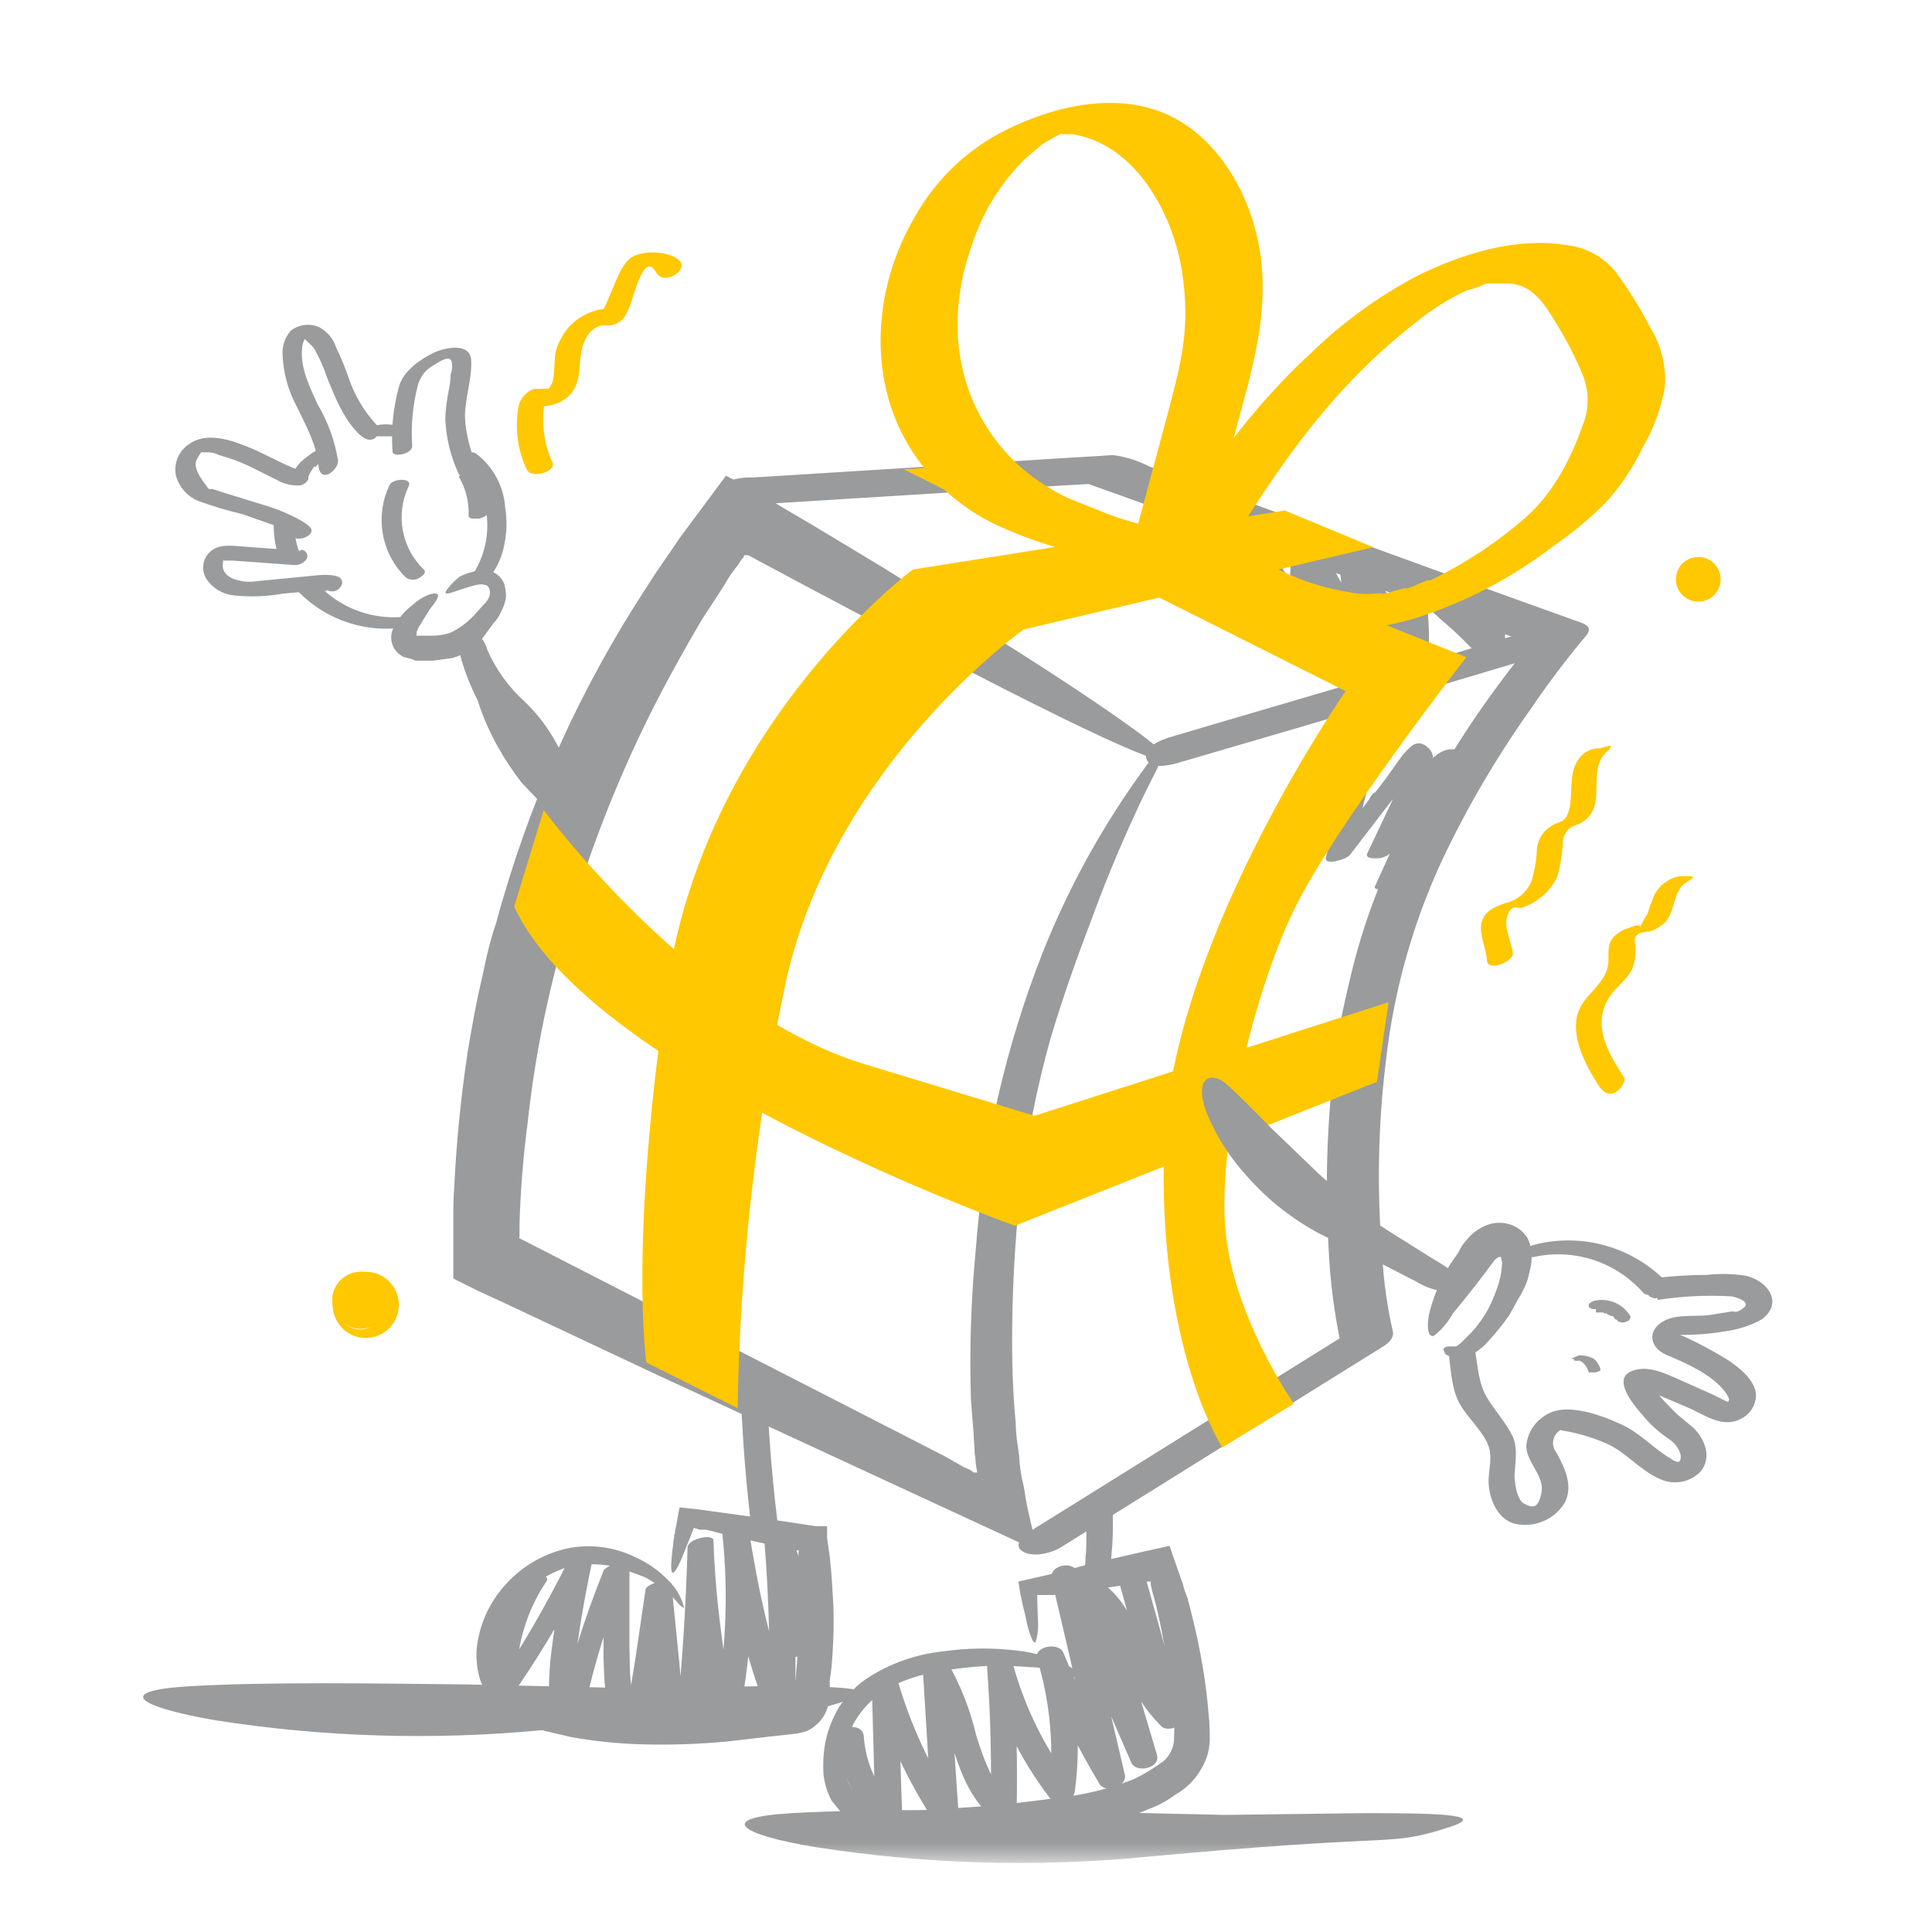
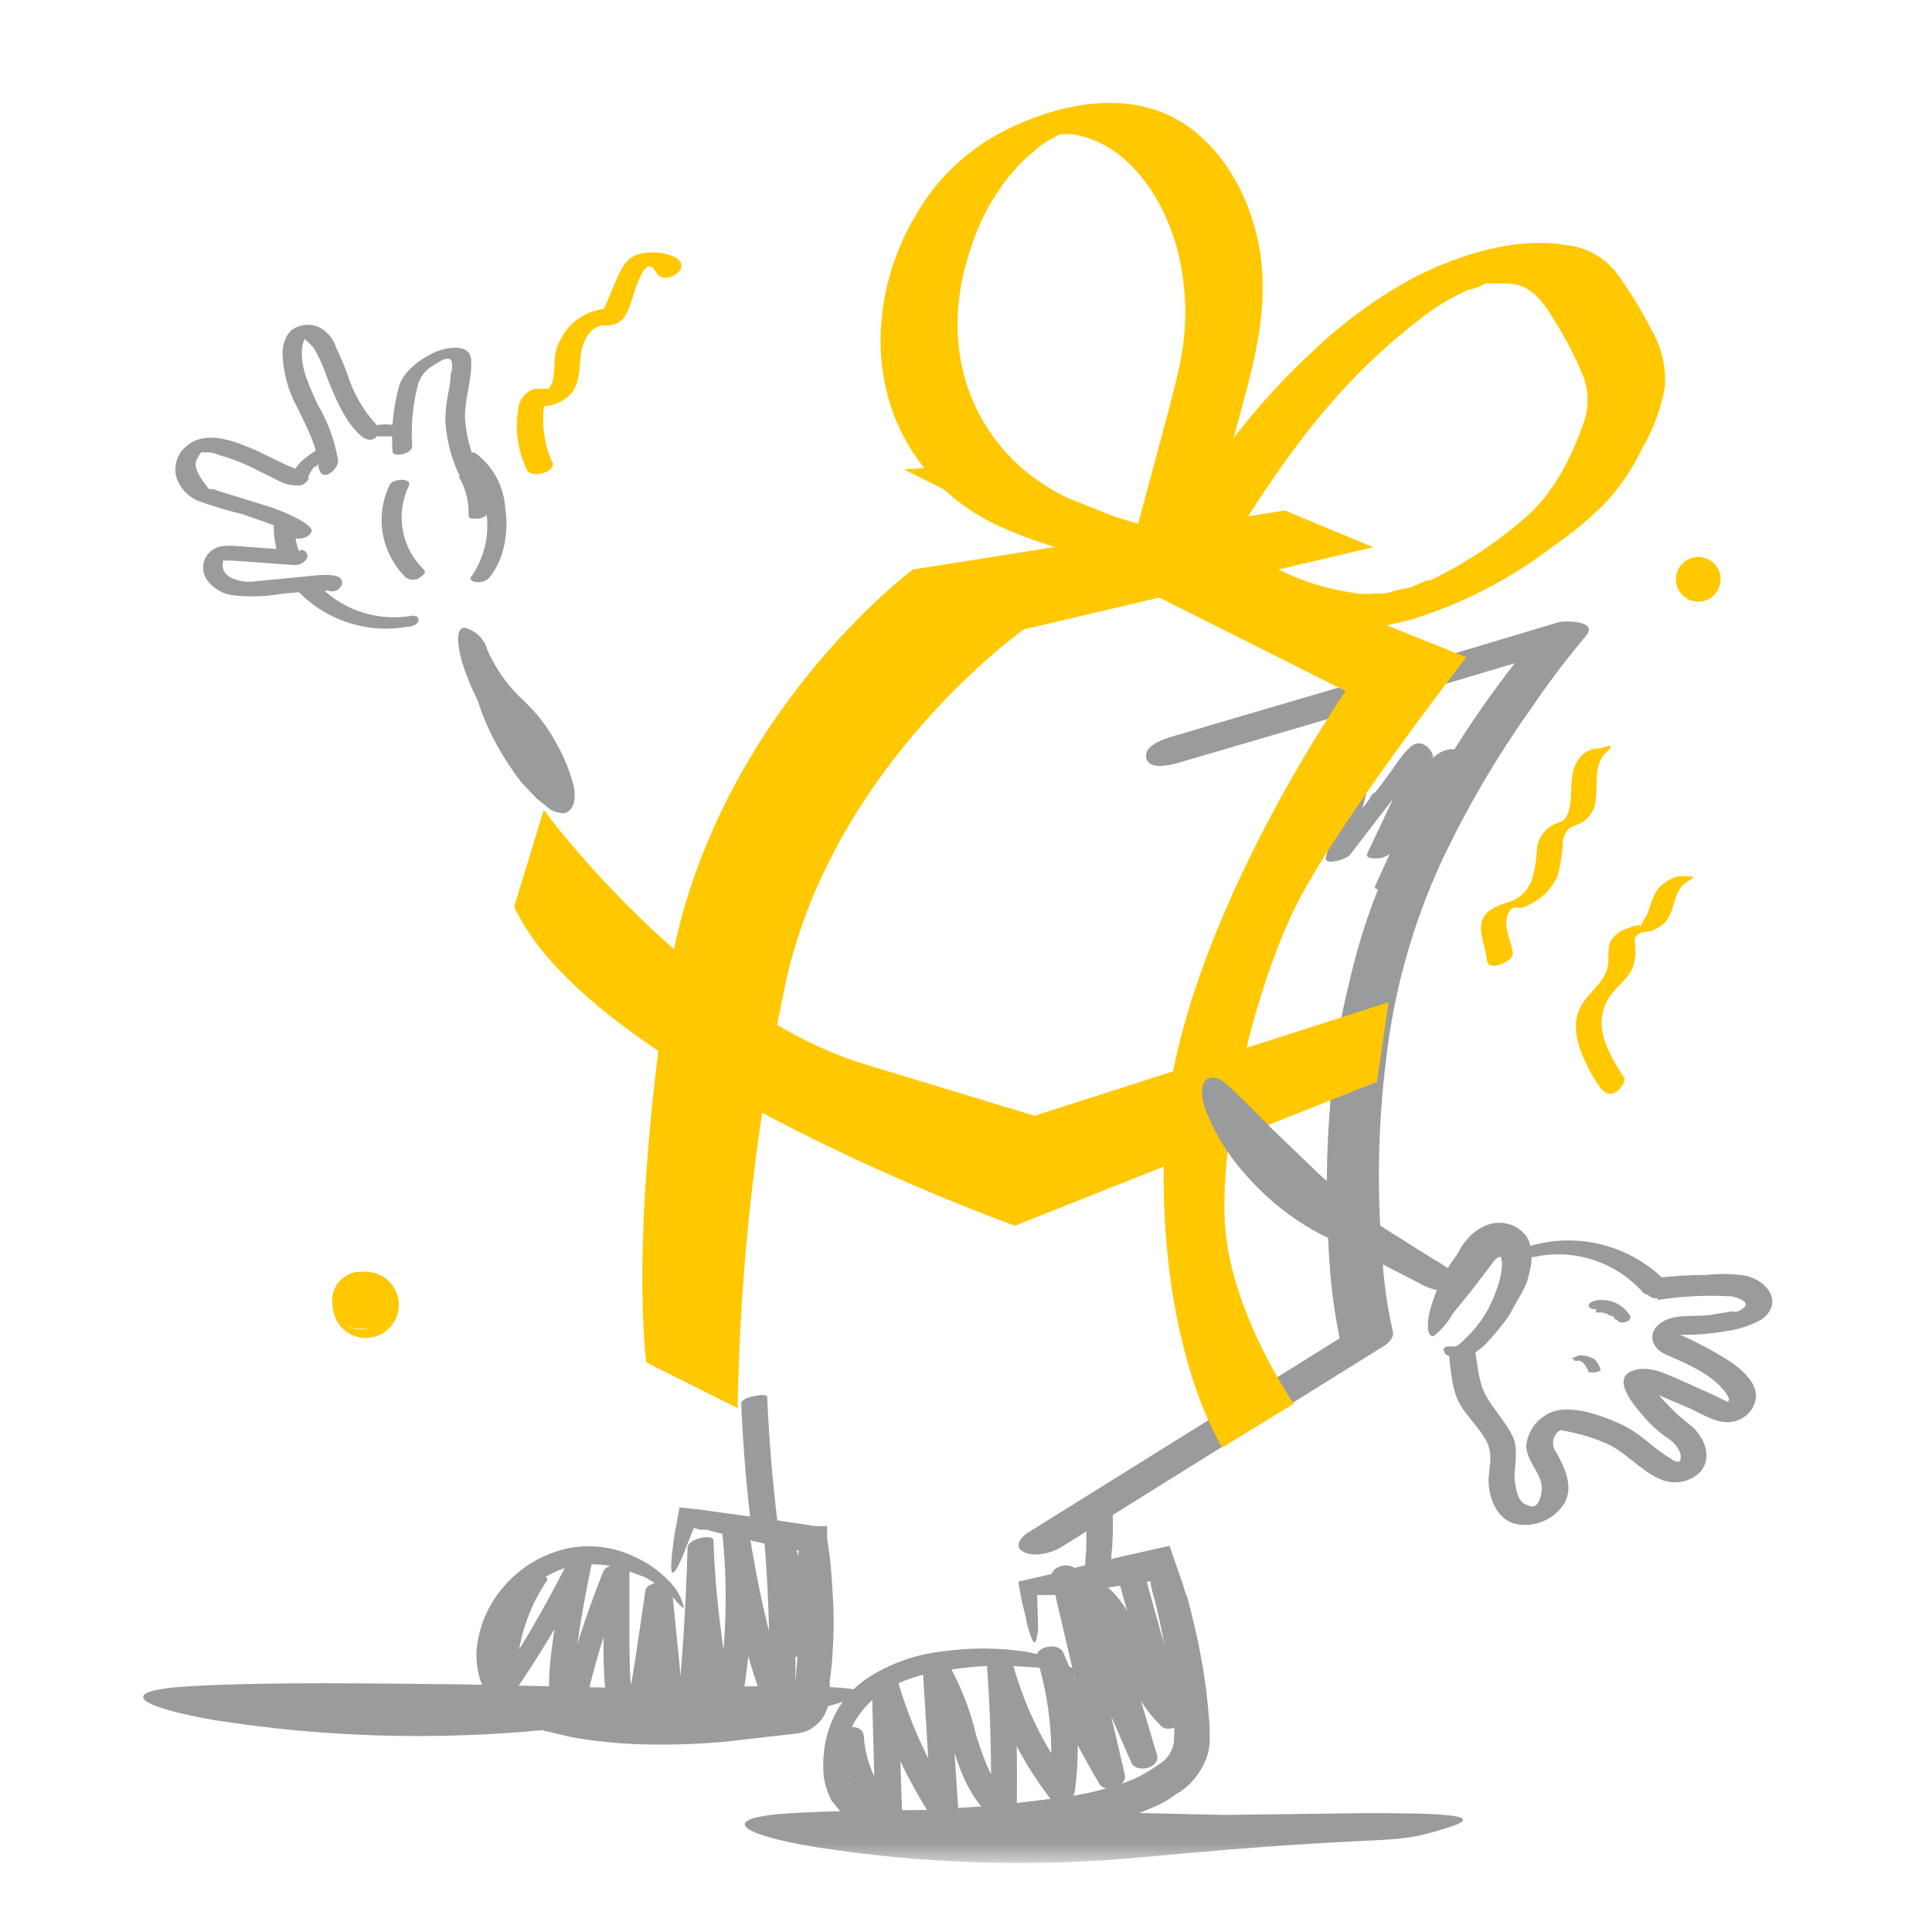
<svg xmlns="http://www.w3.org/2000/svg" width="120" height="120" viewBox="0 0 120 120" fill="none">
  <mask id="mask0_265_418" style="mask-type:luminance" maskUnits="userSpaceOnUse" x="4" y="4" width="112" height="112">
    <path d="M115.56 4.5H4.5V115.56H115.56V4.5Z" fill="white" />
  </mask>
  <g mask="url(#mask0_265_418)">
    <path d="M104.121 35.708C104.081 35.909 104.085 36.117 104.135 36.317C104.184 36.517 104.277 36.703 104.407 36.862C104.537 37.022 104.702 37.15 104.888 37.238C105.073 37.326 105.276 37.372 105.482 37.372C105.688 37.372 105.891 37.326 106.077 37.238C106.263 37.15 106.427 37.022 106.557 36.862C106.687 36.703 106.781 36.517 106.83 36.317C106.879 36.117 106.884 35.909 106.842 35.708C106.779 35.394 106.608 35.112 106.361 34.909C106.113 34.706 105.803 34.596 105.482 34.596C105.162 34.596 104.852 34.706 104.604 34.909C104.355 35.112 104.186 35.394 104.121 35.708Z" fill="#FFC800" />
    <path d="M20.661 81.076C20.734 81.487 20.95 81.858 21.269 82.126C21.589 82.393 21.993 82.54 22.41 82.54C22.827 82.54 23.23 82.393 23.55 82.126C23.87 81.858 24.085 81.487 24.159 81.076C24.205 80.82 24.194 80.557 24.127 80.306C24.06 80.055 23.939 79.822 23.772 79.622C23.606 79.423 23.397 79.263 23.162 79.153C22.926 79.043 22.67 78.986 22.41 78.986C22.15 78.986 21.893 79.043 21.658 79.153C21.422 79.263 21.214 79.423 21.047 79.622C20.88 79.822 20.759 80.055 20.692 80.306C20.626 80.557 20.615 80.82 20.661 81.076Z" fill="#FFC800" />
    <path d="M22.382 83.075C21.902 82.995 21.466 82.748 21.151 82.376C20.837 82.006 20.664 81.535 20.664 81.048C20.664 80.561 20.837 80.091 21.151 79.72C21.466 79.348 21.902 79.101 22.382 79.021C22.676 78.973 22.978 78.988 23.265 79.067C23.553 79.147 23.82 79.288 24.047 79.481C24.275 79.674 24.458 79.914 24.583 80.185C24.708 80.455 24.773 80.75 24.773 81.048C24.773 81.346 24.708 81.641 24.583 81.912C24.458 82.183 24.275 82.423 24.047 82.615C23.82 82.808 23.553 82.95 23.265 83.029C22.978 83.108 22.676 83.124 22.382 83.075ZM22.382 79.577C22.085 79.577 21.796 79.665 21.549 79.829C21.302 79.994 21.11 80.228 20.997 80.502C20.883 80.776 20.854 81.078 20.912 81.368C20.969 81.659 21.112 81.927 21.322 82.136C21.532 82.346 21.799 82.489 22.09 82.546C22.38 82.605 22.682 82.575 22.956 82.461C23.23 82.348 23.464 82.156 23.629 81.909C23.793 81.662 23.881 81.373 23.881 81.076C23.881 80.879 23.843 80.684 23.767 80.502C23.692 80.32 23.581 80.155 23.442 80.016C23.303 79.876 23.138 79.766 22.956 79.691C22.774 79.615 22.579 79.577 22.382 79.577Z" fill="#FFC800" />
    <path d="M93.965 59.253C93.91 58.475 93.354 57.642 93.632 56.865C93.91 56.088 94.243 56.476 94.576 56.365C94.888 56.251 95.186 56.102 95.464 55.921C96.017 55.545 96.458 55.027 96.742 54.422C96.911 53.766 97.023 53.097 97.075 52.423C97.055 52.119 97.155 51.821 97.353 51.59C97.519 51.312 97.963 51.256 98.241 51.09C98.453 50.964 98.637 50.795 98.78 50.594C98.923 50.394 99.024 50.165 99.074 49.924C99.296 48.924 98.907 47.536 99.74 46.758C100.573 45.981 99.518 46.481 99.351 46.481C98.964 46.474 98.587 46.613 98.296 46.87C97.408 47.703 97.686 48.924 97.519 50.035C97.477 50.309 97.383 50.573 97.242 50.812C97.019 51.09 96.631 51.09 96.353 51.312C96.106 51.458 95.898 51.66 95.744 51.901C95.589 52.142 95.494 52.416 95.464 52.7C95.439 53.378 95.327 54.05 95.131 54.699C94.996 55.044 94.779 55.351 94.498 55.593C94.218 55.835 93.882 56.005 93.521 56.088C92.854 56.31 92.188 56.587 92.022 57.309C91.855 58.031 92.299 58.864 92.355 59.642C92.41 60.419 93.965 59.697 93.965 59.253Z" fill="#FFC800" />
    <path d="M100.901 66.971C100.124 65.75 99.18 64.305 99.568 62.807C99.957 61.307 101.29 60.974 101.512 59.752C101.734 58.531 101.346 58.364 101.679 58.086C102.012 57.809 102.4 57.92 102.623 57.809C102.882 57.694 103.125 57.544 103.345 57.364C104.067 56.698 103.9 55.31 104.733 54.81C105.566 54.31 104.955 54.477 104.677 54.421C104.262 54.392 103.849 54.51 103.511 54.755C103.082 55.021 102.765 55.436 102.623 55.921C102.511 56.143 102.456 56.42 102.345 56.698C102.234 56.976 102.067 57.142 101.956 57.42C101.845 57.698 101.79 57.531 101.901 57.475C102.012 57.42 102.012 57.42 101.79 57.475C101.575 57.479 101.365 57.536 101.179 57.642C100.866 57.71 100.577 57.864 100.346 58.086C99.846 58.475 99.902 59.086 99.902 59.641C99.902 61.14 98.292 61.696 97.958 63.084C97.625 64.472 98.458 66.138 99.291 67.415C100.124 68.693 101.013 67.249 100.901 66.971Z" fill="#FFC800" />
    <path d="M34.325 28.767C33.842 27.707 33.65 26.538 33.769 25.38C33.769 25.268 33.825 25.213 33.825 25.102C33.825 24.991 33.825 24.935 33.492 25.157C33.158 25.38 34.214 25.157 34.269 25.157C34.688 25.057 35.071 24.846 35.38 24.547C36.102 23.769 35.935 22.825 36.102 21.881C36.268 20.937 36.824 20.104 37.712 20.215C37.915 20.222 38.116 20.18 38.3 20.093C38.483 20.006 38.644 19.877 38.767 19.715C39.211 19.049 39.322 18.216 39.656 17.439C39.989 16.661 40.322 16.161 40.766 16.939C41.21 17.716 42.654 16.883 42.265 16.273C41.877 15.662 40.044 15.44 39.211 15.995C38.378 16.55 37.99 18.438 37.268 19.604L38.323 19.16C37.767 19.109 37.207 19.188 36.686 19.391C36.166 19.593 35.7 19.913 35.324 20.326C34.98 20.736 34.717 21.207 34.547 21.715C34.38 22.325 34.491 23.047 34.325 23.713L34.158 24.047C34.158 24.047 33.991 24.213 34.102 24.158C33.937 24.13 33.768 24.13 33.603 24.158H33.158C32.926 24.242 32.719 24.383 32.554 24.567C32.389 24.751 32.273 24.973 32.215 25.213C31.961 26.547 32.136 27.927 32.714 29.155C32.992 29.766 34.547 29.322 34.325 28.711V28.767Z" fill="#FFC800" />
-     <path d="M77.471 34.653C78.119 36.051 79.001 37.328 80.081 38.429C80.469 38.873 81.58 38.762 81.635 38.04L81.857 33.764L80.303 34.153L82.024 37.318C82.512 38.294 83.088 39.224 83.745 40.095C84.245 40.65 85.356 40.261 85.3 39.539L84.856 35.152L83.356 35.708L87.188 41.094C87.577 41.594 88.743 41.316 88.743 40.65C88.816 38.898 88.666 37.144 88.299 35.43L86.855 36.096L89.631 38.595C90.463 39.297 91.242 40.058 91.964 40.872C92.297 41.316 93.519 41.094 93.519 40.428C93.463 39.633 93.463 38.835 93.519 38.04C93.63 37.151 91.964 37.374 91.908 38.151C91.853 38.928 91.853 39.761 91.853 40.539L93.408 40.15C92.7 39.322 91.92 38.56 91.076 37.873L88.077 35.152C87.633 34.764 86.522 35.208 86.688 35.874C87.031 37.48 87.18 39.12 87.133 40.761L88.688 40.372L84.801 34.986C84.671 34.874 84.512 34.799 84.342 34.77C84.173 34.741 83.999 34.759 83.839 34.822C83.679 34.885 83.539 34.99 83.435 35.127C83.33 35.263 83.265 35.426 83.246 35.597L83.69 39.983L85.245 39.373C84.568 38.515 83.99 37.584 83.523 36.596L81.802 33.431C81.469 32.876 80.247 33.264 80.247 33.875L79.97 38.151L81.524 37.707C80.507 36.696 79.68 35.511 79.081 34.208C78.748 33.486 77.193 33.931 77.471 34.653Z" fill="#9A9B9C" />
    <path d="M84.634 65.972C85.246 58.943 87.782 52.219 91.963 46.536C92.352 46.036 90.797 46.203 90.52 46.592C88.512 49.229 86.799 52.078 85.411 55.088L86.966 54.865L90.686 46.814C90.797 46.536 90.242 46.536 90.076 46.536C89.721 46.579 89.391 46.735 89.131 46.98C87.299 48.702 86.132 50.923 84.911 53.089L86.521 52.866L88.243 49.201C88.576 48.48 89.464 47.202 88.743 46.48C88.021 45.758 87.521 46.48 87.243 46.758C86.966 47.036 85.91 48.702 85.133 49.535L86.688 49.312C86.688 49.479 86.688 49.423 86.799 49.257C86.91 49.09 85.578 48.924 85.3 49.312L82.412 53.144L83.911 53.033L86.077 44.481C86.188 43.982 84.578 44.259 84.467 44.703L82.357 53.255C82.19 53.81 83.689 53.366 83.856 53.089L86.799 49.257H85.3C85.245 49.368 85.022 49.535 85.078 49.701C85.133 49.868 86.41 49.646 86.632 49.479C86.855 49.312 88.021 47.591 88.743 46.703L87.243 47.036C87.577 47.369 87.299 47.869 87.132 48.257C86.966 48.646 86.632 49.312 86.41 49.868L84.911 53.033C84.8 53.366 85.466 53.311 85.578 53.311C85.762 53.304 85.944 53.256 86.107 53.169C86.27 53.083 86.412 52.96 86.521 52.811C87.688 50.701 88.853 48.535 90.631 46.869L89.076 46.98L85.411 55.032C85.189 55.421 86.744 55.254 86.966 54.81C88.35 51.874 90.024 49.083 91.963 46.48H90.52C86.232 52.182 83.634 58.975 83.023 66.082C83.023 66.638 84.634 66.305 84.634 65.861V65.972Z" fill="#9A9B9C" />
-     <path d="M58.698 90.46L34.542 78.077L32.266 76.911C32.266 76.911 32.21 76.911 32.266 76.856V76.078C32.326 73.979 32.493 71.885 32.765 69.803C33.236 65.433 34.129 61.118 35.431 56.92C36.715 52.603 38.369 48.404 40.373 44.37C41.372 42.371 42.483 40.372 43.594 38.484C44.204 37.54 44.815 36.652 45.37 35.708L45.87 35.041L46.092 34.708L46.203 34.597V34.486H46.481L47.092 34.819L49.48 36.096L54.089 38.54L62.418 42.816C72.358 47.869 74.413 48.313 70.914 45.648C69.193 44.37 66.083 42.26 61.918 39.65L54.866 35.264L50.812 32.82L48.647 31.543L48.092 31.21L47.148 30.654L45.093 29.544L42.205 33.431C41.594 34.375 40.873 35.319 40.262 36.319C36.018 42.768 32.831 49.854 30.822 57.309C30.604 57.947 30.418 58.596 30.266 59.252C30.1 59.919 29.989 60.585 29.822 61.252C29.655 61.918 29.267 63.972 29.045 65.361C28.627 68.14 28.349 70.939 28.212 73.746C28.156 74.468 28.156 75.189 28.156 75.911V79.41L28.378 79.521L28.823 79.743L29.711 80.188L31.044 80.798L32.932 81.686L40.484 85.241L64.473 96.347C64.251 95.513 64.028 94.625 63.862 93.848C63.695 93.07 63.696 93.015 63.64 92.626C63.584 92.237 63.473 91.904 63.418 91.516C63.353 91.167 63.316 90.814 63.307 90.46C63.251 90.183 63.251 89.96 63.196 89.683C63.131 89.242 63.094 88.796 63.085 88.35C62.918 86.573 62.863 84.907 62.863 83.353C62.863 80.243 63.029 77.522 63.252 75.134C63.617 71.471 64.305 67.848 65.306 64.305C66.139 61.584 66.916 59.419 67.805 57.087C68.814 54.328 69.963 51.622 71.248 48.979C72.08 47.369 72.469 46.536 72.413 46.37C72.358 46.203 71.858 46.647 71.137 47.647C68.525 51.209 66.379 55.091 64.75 59.197C63.604 62.123 62.675 65.129 61.974 68.193C61.294 71.378 60.83 74.607 60.586 77.855C60.304 80.882 60.211 83.924 60.308 86.962L60.475 89.072C60.475 89.405 60.53 89.738 60.53 90.072C60.53 90.405 60.586 90.46 60.586 90.627C60.586 90.794 60.641 91.183 60.697 91.46H60.475L60.253 91.293L59.864 91.127L58.698 90.46Z" fill="#9A9B9C" />
    <path d="M73.029 47.425L81.192 45.037L94.242 41.15L97.24 40.261L95.519 39.428C92.18 43.395 89.345 47.76 87.078 52.422C85.137 56.211 83.788 60.275 83.08 64.472C82.451 68.811 82.264 73.202 82.525 77.578C82.616 79.595 82.876 81.601 83.302 83.575L83.913 82.686L66.366 93.626L63.867 95.18C63.423 95.458 62.923 96.069 63.589 96.402C64.255 96.736 65.31 96.458 65.866 96.124L83.413 85.185L85.912 83.63C86.19 83.464 86.579 83.131 86.523 82.742C86.165 81.191 85.942 79.612 85.857 78.022C85.513 73.99 85.588 69.933 86.079 65.916C86.558 61.631 87.72 57.45 89.522 53.533C91.089 50.211 92.948 47.033 95.075 44.038C96.142 42.46 97.291 40.941 98.517 39.484C99.295 38.54 97.185 38.54 96.796 38.651L88.633 41.094L75.584 44.926L72.585 45.814C72.085 45.981 71.03 46.37 71.197 47.092C71.363 47.813 72.585 47.536 73.029 47.425Z" fill="#9A9B9C" />
-     <path d="M45.372 31.432L65.085 30.21L67.917 30.044L67.25 29.933L76.857 33.375L92.183 38.928L95.737 40.206C96.115 40.324 96.513 40.361 96.906 40.313C97.298 40.265 97.676 40.134 98.014 39.928C98.347 39.706 99.014 38.984 98.292 38.706L90.573 35.93L76.524 30.821L71.415 28.988C70.704 28.616 69.934 28.372 69.138 28.267L65.474 28.489L58.366 28.933L46.816 29.655H46.593C45.927 29.655 44.927 29.821 44.483 30.488C44.039 31.154 44.816 31.432 45.372 31.376V31.432Z" fill="#9A9B9C" />
    <path d="M91.077 40.816L83.58 42.926C83.58 42.926 72.751 58.475 72.308 71.08C71.863 83.685 75.917 89.905 75.917 89.905L80.359 87.184C80.359 87.184 76.417 81.52 76.083 76.022C75.75 70.525 77.916 61.529 80.415 56.42C82.914 51.312 91.077 40.816 91.077 40.816Z" fill="#FFC800" />
    <path d="M83.58 42.927L89.911 41.372L91.076 40.817L61.035 28.822L56.148 29.155L83.58 42.927Z" fill="#FFC800" />
    <path d="M75.473 33.764C70.975 32.543 65.755 31.765 62.478 28.1C59.202 24.435 58.814 19.66 60.313 15.384C60.959 13.307 62.102 11.42 63.645 9.886L64.755 8.942L65.422 8.554L65.644 8.443L65.922 8.276C65.922 8.332 65.588 8.443 65.866 8.332C66.144 8.22 65.422 8.443 65.81 8.332H66.588C70.53 8.942 72.863 13.274 73.418 16.883C73.973 20.493 73.307 22.658 72.585 25.49L70.197 34.375C69.975 35.153 71.752 34.819 72.141 34.764C72.773 34.656 73.388 34.469 73.973 34.209C74.251 34.042 74.862 33.82 74.973 33.487C75.75 30.599 76.472 27.712 77.25 24.88C78.027 22.047 78.638 19.271 78.36 16.439C77.972 12.219 75.362 7.554 70.975 6.61C68.031 5.944 64.7 6.888 62.09 8.276C59.905 9.455 58.096 11.225 56.87 13.385C54.316 17.661 53.816 23.269 56.426 27.656C57.81 29.963 59.891 31.771 62.367 32.82C65.255 34.097 68.476 34.764 71.53 35.541C72.53 35.819 73.973 35.319 74.862 34.93C75.75 34.542 76.528 34.042 75.473 33.764Z" fill="#FFC800" />
    <path d="M75.751 34.875C78.028 31.21 80.36 27.545 83.303 24.324C84.796 22.683 86.431 21.178 88.189 19.826C89.014 19.175 89.908 18.617 90.855 18.16L91.188 17.994H91.299L91.966 17.772C92.021 17.716 92.41 17.605 92.021 17.716L92.354 17.605H93.687C94.055 17.619 94.415 17.713 94.742 17.883C95.63 18.327 96.241 19.382 96.741 20.215C97.336 21.192 97.856 22.213 98.296 23.269C98.713 24.283 98.713 25.42 98.296 26.434C97.574 28.489 96.463 30.654 94.742 32.154C93.057 33.625 91.191 34.876 89.189 35.874L88.856 36.041H88.634L87.745 36.43L87.412 36.541H87.245L86.357 36.763C86.413 36.763 86.746 36.707 86.468 36.763L85.913 36.874H85.746C86.024 36.818 85.302 36.874 85.357 36.874C84.8 36.919 84.238 36.881 83.692 36.763C81.385 36.38 79.199 35.468 77.306 34.097C76.528 33.487 75.029 33.875 74.196 34.264C73.363 34.653 72.03 35.264 72.808 35.874C74.945 37.39 77.391 38.414 79.971 38.873C82.99 39.407 86.097 39.119 88.967 38.04C91.662 37.064 94.19 35.678 96.463 33.931C97.639 33.13 98.736 32.219 99.74 31.21C100.661 30.198 101.428 29.057 102.016 27.823C102.698 26.656 103.169 25.377 103.405 24.047C103.502 22.762 103.192 21.479 102.516 20.381C101.893 19.157 101.168 17.987 100.351 16.883C99.969 16.413 99.497 16.023 98.963 15.737C98.429 15.451 97.844 15.274 97.241 15.217C94.131 14.717 90.799 15.773 88.078 17.105C85.615 18.402 83.352 20.048 81.359 21.992C77.139 25.879 73.974 30.71 70.919 35.597C70.753 35.93 71.197 36.208 71.364 36.263C71.872 36.393 72.403 36.412 72.919 36.319C73.974 36.152 75.14 35.763 75.751 34.875Z" fill="#FFC800" />
    <path d="M46.04 87.184C46.151 89.849 46.374 92.515 46.707 95.18C46.762 95.402 48.373 95.125 48.317 94.736C47.984 92.071 47.762 89.405 47.651 86.74C47.651 86.518 45.985 86.74 46.04 87.184Z" fill="#9A9B9C" />
    <path d="M52.761 112.895L53.095 113.117L53.983 113.561C55.085 113.878 56.224 114.046 57.37 114.061C58.759 114.061 60.369 114.061 62.201 113.95C64.192 113.864 66.176 113.66 68.143 113.339C69.268 113.126 70.367 112.791 71.419 112.339C71.995 112.12 72.538 111.821 73.03 111.451C73.645 111.106 74.162 110.609 74.529 110.007C74.752 109.664 74.92 109.29 75.029 108.896C75.118 108.533 75.156 108.16 75.14 107.786C75.14 107.119 75.085 106.62 75.029 106.009C74.921 104.854 74.754 103.705 74.529 102.566C74.307 101.4 74.029 100.289 73.752 99.234C73.634 98.965 73.541 98.687 73.474 98.401L73.141 97.457L72.641 96.013L71.142 96.347L67.976 97.069L65.2 97.79L63.257 98.234C63.358 98.965 63.506 99.689 63.701 100.4C63.756 100.719 63.83 101.035 63.923 101.344C64.09 101.844 64.201 102.066 64.312 102.011C64.417 101.707 64.474 101.388 64.478 101.067C64.478 100.567 64.423 99.679 64.423 99.068H65.422L66.866 98.901L70.142 98.401L71.086 98.234H71.475V98.401C71.529 98.702 71.603 98.999 71.697 99.29C72.031 100.567 72.308 102.011 72.53 103.454C72.752 104.898 72.752 104.954 72.808 105.676C72.863 106.397 72.863 106.453 72.919 106.842C72.947 107.212 72.947 107.583 72.919 107.953C72.929 108.221 72.872 108.489 72.752 108.73C72.643 108.989 72.471 109.219 72.253 109.396C71.678 109.823 71.064 110.195 70.42 110.507C68.888 111.11 67.282 111.502 65.644 111.673C63.979 111.895 62.257 112.117 60.536 112.228C58.814 112.339 57.704 112.45 56.482 112.45C55.26 112.45 54.15 112.228 53.428 111.728C53.106 111.447 52.853 111.095 52.689 110.701C52.526 110.306 52.455 109.879 52.484 109.452C52.492 108.649 52.663 107.855 52.984 107.119C53.597 105.981 54.575 105.082 55.76 104.565C56.643 104.174 57.578 103.912 58.537 103.787C59.838 103.557 61.157 103.445 62.479 103.454L64.312 103.565C65.074 103.616 65.823 103.785 66.533 104.065C67.31 104.454 67.643 104.676 67.643 104.51C67.313 104.092 66.897 103.751 66.422 103.51C65.386 102.966 64.255 102.626 63.09 102.511C61.594 102.336 60.083 102.355 58.592 102.566C56.909 102.741 55.292 103.312 53.872 104.232C53.159 104.713 52.554 105.337 52.095 106.064C51.698 106.735 51.416 107.467 51.262 108.23C51.144 108.889 51.106 109.561 51.151 110.229C51.216 110.792 51.385 111.338 51.651 111.839L52.373 112.728L52.761 112.895Z" fill="#9A9B9C" />
    <path d="M31.603 106.453L31.825 106.62L32.603 107.008L33.824 107.508L35.49 107.897C36.921 108.151 38.369 108.299 39.822 108.342C41.582 108.393 43.343 108.337 45.097 108.175L47.984 107.842L49.484 107.675L49.983 107.564C50.229 107.48 50.456 107.348 50.65 107.175C51.038 106.866 51.312 106.436 51.427 105.954C51.483 105.621 51.483 105.398 51.538 105.121V104.343C51.624 103.828 51.679 103.309 51.705 102.789C51.779 101.754 51.798 100.716 51.761 99.679C51.705 98.679 51.649 97.68 51.538 96.68L51.372 95.514V94.792H50.65L48.817 94.515L46.096 94.126L43.264 93.737L42.209 93.626C42.098 94.126 42.043 94.626 41.932 95.07C41.94 95.166 41.921 95.262 41.876 95.347V95.514C41.835 95.639 41.816 95.771 41.821 95.902C41.765 96.234 41.728 96.567 41.71 96.902C41.654 97.458 41.71 97.735 41.821 97.68C41.932 97.624 42.098 97.347 42.32 96.847L43.098 94.903L43.486 95.014H43.875L45.152 95.347L48.096 96.013L48.873 96.18L49.262 96.291H49.484C49.595 96.291 49.65 96.291 49.595 96.402V96.902C49.65 98.068 49.706 99.345 49.65 100.623C49.595 101.9 49.539 103.233 49.373 104.621C49.317 104.898 49.262 105.398 49.262 105.454H49.206L48.318 105.565L47.263 105.732C44.359 106.174 41.426 106.397 38.489 106.398C37.336 106.395 36.184 106.303 35.046 106.12C34.067 105.993 33.123 105.672 32.27 105.176C31.943 104.987 31.66 104.731 31.44 104.425C31.22 104.118 31.067 103.769 30.992 103.399C30.908 102.691 30.964 101.974 31.159 101.289C31.519 100.207 32.173 99.246 33.047 98.512C33.694 97.998 34.427 97.603 35.212 97.347C36.31 97.08 37.457 97.099 38.544 97.402L40.044 97.957C40.644 98.277 41.204 98.668 41.71 99.123L42.265 99.734C42.431 99.845 42.487 99.901 42.487 99.845C42.37 99.384 42.162 98.949 41.876 98.568C41.205 97.749 40.348 97.102 39.377 96.68C38.081 96.061 36.618 95.886 35.212 96.18C33.674 96.528 32.291 97.366 31.27 98.568C30.324 99.659 29.741 101.017 29.604 102.455C29.564 103.093 29.64 103.732 29.826 104.343C30 104.815 30.264 105.249 30.604 105.621C30.828 105.86 31.069 106.083 31.325 106.287L31.603 106.453Z" fill="#9A9B9C" />
    <path d="M29.661 43.482C29.972 44.464 30.381 45.413 30.883 46.314C31.323 47.11 31.825 47.871 32.382 48.591L33.326 49.59L34.159 50.257C34.342 50.378 34.551 50.454 34.77 50.479C34.851 50.509 34.939 50.52 35.026 50.511C35.113 50.501 35.196 50.471 35.269 50.423C35.471 50.275 35.609 50.057 35.658 49.812C35.721 49.443 35.702 49.063 35.603 48.702C35.361 47.809 35.007 46.95 34.547 46.147C34.036 45.2 33.38 44.339 32.604 43.593C31.608 42.696 30.813 41.598 30.272 40.372C30.199 40.087 30.06 39.824 29.867 39.602C29.675 39.38 29.433 39.207 29.161 39.095C28.328 38.651 28.328 39.761 28.661 40.983C28.917 41.845 29.252 42.681 29.661 43.482Z" fill="#9A9B9C" />
-     <path d="M30.21 37.373L29.599 38.04C29.145 38.584 28.576 39.02 27.933 39.317C27.538 39.438 27.125 39.495 26.712 39.484H25.878C25.864 39.484 25.85 39.478 25.839 39.467C25.829 39.457 25.823 39.443 25.823 39.428C25.823 39.428 25.823 39.484 25.878 39.428V39.261L25.99 38.984L26.712 37.818C27.211 37.207 27.322 36.929 27.1 36.874C26.878 36.818 26.267 36.985 25.601 37.596C25.168 37.925 24.808 38.341 24.546 38.817C24.43 38.979 24.352 39.165 24.317 39.361C24.283 39.557 24.292 39.758 24.346 39.95C24.399 40.141 24.494 40.319 24.625 40.469C24.756 40.619 24.919 40.737 25.101 40.816L25.545 40.927L25.823 41.038H26.878L28.1 40.872C28.877 40.654 29.56 40.185 30.043 39.539L30.654 38.706C30.871 38.483 31.041 38.219 31.154 37.929C31.304 37.654 31.398 37.352 31.431 37.04C31.426 36.778 31.389 36.517 31.32 36.263C31.235 36.053 31.099 35.867 30.924 35.722C30.75 35.577 30.543 35.477 30.321 35.43C30.043 35.388 29.758 35.407 29.488 35.486C29.16 35.553 28.842 35.666 28.544 35.819C28.276 36.03 28.034 36.273 27.822 36.541C27.267 37.263 28.377 36.596 29.655 36.319C29.859 36.273 30.073 36.292 30.265 36.374C30.365 36.48 30.424 36.617 30.432 36.763C30.437 36.918 30.399 37.072 30.321 37.207L30.21 37.373Z" fill="#9A9B9C" />
    <path d="M23.269 27.101H23.546C23.657 27.045 23.435 27.101 23.491 27.101H24.546C24.696 27.139 24.855 27.119 24.99 27.045C25.124 26.984 25.239 26.888 25.323 26.768C25.379 26.712 25.434 26.601 25.323 26.545C25.212 26.49 25.101 26.434 24.99 26.379H24.324C23.913 26.33 23.497 26.367 23.102 26.49C22.931 26.504 22.772 26.584 22.658 26.712C22.601 26.774 22.562 26.851 22.547 26.934C22.658 27.212 23.047 27.156 23.269 27.101Z" fill="#9A9B9C" />
    <path d="M19.104 29.71C19.218 29.434 19.368 29.172 19.548 28.933V29.044L19.715 28.877L19.826 28.766C19.84 28.766 19.855 28.761 19.865 28.75C19.875 28.74 19.881 28.726 19.881 28.711L20.492 28.322C20.548 28.297 20.598 28.259 20.637 28.21C20.675 28.162 20.702 28.105 20.714 28.044C20.714 28.001 20.704 27.959 20.685 27.92C20.666 27.882 20.638 27.848 20.603 27.822C20.457 27.77 20.3 27.754 20.146 27.773C19.991 27.792 19.844 27.847 19.715 27.933C19.337 28.156 18.984 28.416 18.66 28.711C18.406 28.99 18.199 29.309 18.049 29.655C18.017 29.694 18 29.743 18 29.794C18 29.844 18.017 29.893 18.049 29.933C18.104 30.044 18.271 30.044 18.382 30.044H18.826C18.96 29.982 19.075 29.886 19.159 29.766L19.104 29.71Z" fill="#9A9B9C" />
    <path d="M18.611 34.375C18.37 33.697 18.239 32.985 18.222 32.265V32.376C18.222 32.265 18.222 32.154 18.111 32.099H17.667L17.223 32.265C17.167 32.321 17.001 32.432 17.001 32.543C16.989 33.319 17.121 34.091 17.389 34.82C17.5 35.097 17.889 35.042 18.111 34.986L18.5 34.764C18.555 34.709 18.666 34.597 18.611 34.486V34.375Z" fill="#9A9B9C" />
    <path d="M25.494 38.262C24.415 38.434 23.31 38.33 22.281 37.962C21.252 37.593 20.333 36.97 19.608 36.152C19.275 35.819 18.109 36.263 18.442 36.652C19.31 37.574 20.394 38.266 21.596 38.663C22.799 39.061 24.081 39.152 25.328 38.928C25.55 38.928 25.939 38.817 25.994 38.54C26.05 38.262 25.661 38.206 25.494 38.262Z" fill="#9A9B9C" />
    <path d="M28.549 28.767C29.04 29.129 29.444 29.596 29.732 30.134C30.02 30.671 30.185 31.267 30.215 31.876C30.408 33.262 30.071 34.671 29.271 35.819C29.104 36.041 29.437 36.152 29.604 36.152C29.76 36.175 29.919 36.157 30.065 36.098C30.212 36.04 30.34 35.943 30.437 35.819C30.889 35.233 31.194 34.548 31.325 33.82C31.483 33.071 31.501 32.299 31.381 31.543C31.338 30.88 31.152 30.233 30.835 29.649C30.519 29.064 30.08 28.555 29.548 28.156C29.215 27.933 28.105 28.433 28.549 28.767Z" fill="#9A9B9C" />
    <path d="M26.322 35.374C25.644 34.721 25.188 33.871 25.018 32.944C24.849 32.018 24.975 31.061 25.378 30.21C25.656 29.655 24.434 29.71 24.212 30.099C23.749 31.044 23.597 32.111 23.776 33.149C23.956 34.185 24.458 35.139 25.212 35.874C25.325 35.951 25.456 35.997 25.593 36.006C25.729 36.016 25.866 35.99 25.989 35.93C26.155 35.819 26.544 35.597 26.322 35.374Z" fill="#9A9B9C" />
    <path d="M28.492 29.6C28.933 30.336 29.146 31.186 29.103 32.043C29.103 32.154 29.27 32.21 29.325 32.21H29.769C29.991 32.154 30.269 32.043 30.325 31.821C30.348 30.948 30.137 30.085 29.714 29.322C29.603 29.155 29.27 29.211 29.047 29.267L28.659 29.433C28.603 29.489 28.492 29.6 28.492 29.655V29.6Z" fill="#9A9B9C" />
    <path d="M25.603 27.712C25.518 26.462 25.63 25.206 25.936 23.991C25.998 23.725 26.113 23.474 26.276 23.255C26.438 23.035 26.644 22.851 26.88 22.714C27.102 22.603 27.879 21.992 28.046 22.436C28.11 22.713 28.091 23.003 27.99 23.269C27.984 23.587 27.947 23.903 27.879 24.213C27.754 24.798 27.68 25.393 27.657 25.99C27.703 27.182 27.986 28.352 28.49 29.433C28.712 29.877 29.934 29.489 29.712 29.1C29.216 28.095 28.933 26.998 28.879 25.879C28.879 24.713 29.323 23.547 29.268 22.381C29.212 21.215 27.546 21.603 26.88 21.936C26.213 22.27 25.047 22.992 24.77 24.047C24.418 25.349 24.287 26.7 24.381 28.045C24.381 28.433 25.603 28.211 25.603 27.712Z" fill="#9A9B9C" />
    <path d="M23.383 26.379C22.572 25.505 21.965 24.462 21.606 23.324C21.399 22.737 21.158 22.162 20.884 21.603C20.716 21.054 20.336 20.595 19.829 20.326C19.541 20.196 19.223 20.148 18.909 20.188C18.596 20.227 18.299 20.351 18.052 20.548C17.874 20.753 17.738 20.99 17.652 21.248C17.567 21.505 17.533 21.777 17.552 22.047C17.599 23.175 17.902 24.276 18.441 25.268C18.996 26.434 19.663 27.6 19.774 28.877C19.885 30.155 21.051 29.155 20.995 28.6C20.796 27.363 20.363 26.175 19.718 25.101C19.218 23.991 18.607 22.769 18.774 21.547C18.786 21.412 18.823 21.28 18.885 21.159C18.885 21.048 18.996 21.048 18.941 21.048C18.885 21.048 19.44 21.492 19.551 21.714C19.867 22.28 20.127 22.875 20.329 23.491C20.829 24.713 21.328 25.99 22.272 26.934C23.216 27.878 23.772 26.823 23.383 26.379Z" fill="#9A9B9C" />
    <path d="M18.605 29.266C18.549 29.266 18.771 29.322 18.66 29.266C18.617 29.266 18.575 29.256 18.536 29.237C18.498 29.218 18.464 29.19 18.438 29.155L17.772 28.877L15.94 27.989C14.662 27.434 12.941 26.712 11.719 27.6C11.402 27.815 11.158 28.122 11.019 28.479C10.88 28.836 10.853 29.227 10.942 29.599C11.042 29.931 11.213 30.237 11.443 30.496C11.673 30.755 11.957 30.96 12.274 31.099C13.181 31.434 14.109 31.713 15.051 31.932L16.939 32.598C17.389 32.758 17.803 33.003 18.161 33.32C18.549 33.709 19.66 33.209 19.271 32.764C18.883 32.32 17.605 31.765 16.772 31.487L13.718 30.543L13.219 30.377H12.941C13.107 30.432 12.885 30.321 12.885 30.266C12.885 30.21 11.886 29.155 12.219 28.544C12.552 27.933 12.497 28.1 12.719 28.1C13.024 28.073 13.332 28.13 13.607 28.267C14.235 28.439 14.848 28.662 15.44 28.933L17.217 29.821C17.606 30.043 18.046 30.157 18.494 30.155C18.638 30.163 18.781 30.124 18.901 30.044C19.021 29.964 19.112 29.847 19.16 29.71C19.16 29.433 18.827 29.322 18.605 29.322V29.266Z" fill="#9A9B9C" />
    <path d="M18.666 34.209L14.89 33.931C14.224 33.876 13.558 33.82 13.058 34.264C12.821 34.477 12.669 34.768 12.628 35.084C12.587 35.4 12.661 35.719 12.836 35.986C13.031 36.269 13.287 36.505 13.585 36.678C13.882 36.851 14.214 36.956 14.557 36.985C15.557 37.088 16.566 37.051 17.556 36.874L19.388 36.708H20.332C20.388 36.708 20.166 36.652 20.332 36.652C20.472 36.733 20.639 36.755 20.795 36.713C20.951 36.671 21.084 36.57 21.165 36.43C21.204 36.382 21.232 36.325 21.245 36.265C21.258 36.204 21.256 36.141 21.239 36.082C21.223 36.022 21.193 35.967 21.151 35.921C21.109 35.876 21.057 35.84 20.999 35.819C20.388 35.597 19.499 35.764 18.833 35.819L15.945 36.097C15.557 36.163 15.159 36.144 14.779 36.041C14.28 35.93 13.78 35.597 13.835 35.042C13.891 34.486 13.891 34.875 13.891 34.819C13.78 34.764 13.724 34.875 13.835 34.819C13.946 34.764 13.78 34.819 13.835 34.819H14.446L18.278 35.097C18.43 35.104 18.581 35.072 18.717 35.004C18.853 34.936 18.97 34.834 19.055 34.709C19.085 34.646 19.098 34.577 19.092 34.508C19.087 34.44 19.063 34.374 19.023 34.317C18.984 34.261 18.93 34.216 18.867 34.187C18.804 34.158 18.735 34.146 18.666 34.153V34.209Z" fill="#9A9B9C" />
    <path d="M67.697 98.401C67.909 98.422 68.124 98.387 68.319 98.3C68.513 98.212 68.682 98.075 68.807 97.901C68.876 97.817 68.927 97.719 68.956 97.614C68.984 97.508 68.99 97.399 68.974 97.291C69.029 96.902 69.029 96.458 69.085 96.013C69.14 95.126 69.14 94.235 69.085 93.348C69.085 93.237 68.862 93.126 68.751 93.126H68.141C67.864 93.237 67.475 93.404 67.475 93.792C67.475 94.181 67.475 95.18 67.475 95.847C67.475 96.513 67.419 96.569 67.419 96.902C67.419 97.235 67.364 97.235 67.364 97.402V97.79L67.641 97.568H67.586L68.418 97.346H68.363C68.163 97.323 67.962 97.352 67.777 97.43C67.592 97.508 67.431 97.632 67.308 97.79C67.086 98.123 67.475 98.346 67.752 98.346L67.697 98.401Z" fill="#9A9B9C" />
    <path d="M41.483 60.974C39.04 77.189 40.15 84.63 40.15 84.63L45.814 87.462C45.963 78.557 46.967 69.687 48.813 60.974C51.812 47.425 63.584 39.095 63.584 39.095L85.296 33.986L79.799 31.709L56.698 35.374C56.698 35.374 43.982 44.815 41.483 60.974Z" fill="#FFC800" />
    <path d="M33.77 50.312L31.938 56.309C36.658 66.693 63.034 76.133 63.034 76.133L85.524 67.193L86.246 62.251L64.256 69.303L53.65 66.083C42.988 62.806 33.77 50.312 33.77 50.312Z" fill="#FFC800" />
    <path d="M85.413 75.912L84.359 75.079L81.915 72.913L78.916 70.026C77.973 69.082 77.028 68.082 76.14 67.305C75.252 66.527 74.085 66.861 74.974 69.193C75.574 70.624 76.42 71.94 77.473 73.08C78.749 74.523 80.271 75.727 81.971 76.633L85.969 78.577L88.023 79.632C88.837 80.132 89.8 80.329 90.744 80.188C91.411 80.132 91.355 79.854 90.911 79.465C90.276 78.976 89.608 78.531 88.912 78.133L86.524 76.633L85.747 76.134L85.413 75.912Z" fill="#9A9B9C" />
    <path d="M94.298 80.687L94.465 80.409C94.615 80.142 94.744 79.864 94.853 79.577C94.922 79.358 94.978 79.135 95.02 78.91C95.092 78.657 95.129 78.396 95.131 78.132V77.855C95.136 77.723 95.117 77.591 95.075 77.466C95.026 77.255 94.952 77.049 94.853 76.856C94.581 76.444 94.165 76.147 93.687 76.022C93.166 75.882 92.612 75.942 92.132 76.189C91.748 76.374 91.407 76.639 91.133 76.967C90.904 77.213 90.716 77.493 90.578 77.799L90.078 78.521C89.462 79.496 89.011 80.566 88.745 81.687C88.579 82.742 88.8 83.075 89.078 82.964C89.554 82.582 89.95 82.11 90.244 81.575C90.8 80.909 91.522 80.021 92.354 78.91L92.854 78.243L93.076 78.077H93.243V78.188C93.243 78.243 93.298 78.355 93.298 78.41C93.279 78.98 93.167 79.543 92.965 80.076C92.811 80.514 92.626 80.942 92.41 81.353C92.13 81.853 91.795 82.318 91.41 82.742L90.744 83.408L90.466 83.63H89.911C89.633 83.686 89.633 83.852 89.689 83.908C89.744 83.963 89.689 84.019 89.8 84.13L90.244 84.352H90.966C91.415 84.165 91.828 83.902 92.188 83.575C92.758 82.99 93.278 82.358 93.743 81.687L94.298 80.687Z" fill="#9A9B9C" />
    <path d="M95.517 78.022C96.713 77.804 97.945 77.9 99.093 78.299C100.241 78.698 101.266 79.387 102.07 80.299C102.403 80.687 103.902 80.132 103.569 79.688C102.533 78.598 101.227 77.803 99.782 77.383C98.339 76.964 96.809 76.935 95.351 77.3C95.129 77.356 94.573 77.522 94.629 77.855C94.684 78.188 95.351 78.077 95.517 78.022Z" fill="#9A9B9C" />
    <path d="M102.96 80.743C104.483 80.503 106.029 80.428 107.568 80.521C107.846 80.576 108.79 80.854 108.29 81.242C107.791 81.631 107.735 81.409 107.513 81.464L106.125 81.687C105.181 81.798 103.959 81.575 103.126 82.186C102.293 82.798 102.571 83.741 103.46 84.13C104.348 84.519 106.181 85.241 107.069 86.351C107.212 86.515 107.325 86.703 107.402 86.906C107.457 86.795 107.402 86.74 107.402 86.906C107.346 87.017 107.291 87.295 107.402 87.184C107.513 87.073 107.568 87.184 107.513 87.128L107.18 87.017L106.403 86.629L104.292 85.685C103.404 85.296 102.293 84.741 101.294 85.185C100.294 85.63 101.183 86.906 101.793 87.628C102.404 88.351 102.515 88.462 102.96 88.85C103.404 89.239 103.682 89.35 103.959 89.627C104.237 89.905 104.57 90.46 104.292 90.794H104.181C104.017 90.758 103.864 90.682 103.737 90.572C102.682 89.96 101.904 89.017 100.683 88.462C99.461 87.906 97.184 87.017 95.907 87.962C95.588 88.168 95.321 88.447 95.129 88.774C94.936 89.102 94.822 89.47 94.797 89.849C94.852 90.905 95.963 91.682 95.74 92.737C95.519 93.792 95.13 93.626 94.686 93.404C94.241 93.181 94.13 92.348 94.075 91.849C94.019 91.349 94.352 90.072 93.964 89.239C93.575 88.406 92.853 87.628 92.353 86.795C91.854 85.963 91.798 84.963 91.631 83.963C91.465 82.964 89.91 83.575 90.021 84.407C90.132 85.241 90.188 86.296 90.632 87.128C91.076 87.962 91.909 88.684 92.353 89.572C92.797 90.46 92.409 91.294 92.465 92.182C92.52 93.07 92.964 94.292 94.019 94.625C94.614 94.777 95.241 94.734 95.811 94.504C96.38 94.274 96.861 93.869 97.184 93.348C97.74 92.293 97.184 91.183 96.685 90.238C96.532 90.057 96.453 89.825 96.463 89.589C96.474 89.353 96.573 89.128 96.74 88.961C96.796 88.906 96.907 88.85 96.962 88.739C97.018 88.628 96.74 88.795 97.018 88.85C97.895 88.987 98.753 89.23 99.572 89.572C100.905 90.072 101.793 91.294 103.071 91.849C103.49 92.051 103.961 92.117 104.42 92.038C104.878 91.958 105.299 91.736 105.625 91.405C106.347 90.516 105.903 89.405 105.181 88.684L104.181 87.851C103.635 87.322 103.116 86.767 102.626 86.185C102.404 85.907 102.404 85.685 102.126 86.074L101.96 86.296C102.071 86.24 102.071 86.24 101.904 86.296H102.015L102.571 86.462L104.792 87.406C105.847 87.851 106.958 88.739 108.124 88.128C108.398 87.997 108.631 87.793 108.797 87.538C108.964 87.284 109.058 86.989 109.068 86.684C109.068 85.685 107.846 84.796 107.124 84.352C106.352 83.884 105.555 83.457 104.736 83.075L104.348 82.909C104.292 82.742 104.181 82.798 104.126 82.964C104.57 82.853 103.848 82.909 104.403 82.909C105.334 82.919 106.263 82.845 107.18 82.686C107.958 82.582 108.71 82.337 109.401 81.964C110.789 80.965 109.845 79.577 108.457 79.243C107.649 79.113 106.827 79.094 106.014 79.188C105.03 79.188 104.048 79.244 103.071 79.354C102.737 79.41 102.238 79.632 102.182 80.021C102.189 80.114 102.215 80.204 102.258 80.287C102.302 80.369 102.362 80.441 102.435 80.499C102.509 80.557 102.593 80.598 102.683 80.621C102.774 80.644 102.868 80.647 102.96 80.632V80.743Z" fill="#9A9B9C" />
    <path d="M97.793 84.519H98.126C98.26 84.58 98.374 84.676 98.459 84.796C98.555 84.932 98.63 85.082 98.681 85.241H99.126L99.403 85.13V85.019C99.328 84.785 99.194 84.575 99.014 84.407C98.725 84.25 98.4 84.173 98.07 84.185L97.793 84.296L97.57 84.407H97.737L97.793 84.519Z" fill="#9A9B9C" />
    <path d="M99.125 81.52H99.514C99.569 81.52 99.625 81.52 99.625 81.576H99.791C99.791 81.576 99.847 81.631 99.791 81.631H99.847L100.069 81.742H100.18L100.347 81.964H100.458C100.402 81.964 100.458 81.964 100.458 82.02C100.458 82.075 100.735 82.186 100.902 82.131L101.179 82.02L101.29 81.798C101.073 81.405 100.732 81.095 100.321 80.914C99.909 80.734 99.45 80.693 99.014 80.799C98.847 80.854 98.625 80.965 98.68 81.132C98.736 81.298 99.014 81.353 99.125 81.298V81.52Z" fill="#9A9B9C" />
    <path d="M32.432 98.235C31.057 100.281 30.375 102.714 30.489 105.176C30.544 105.676 31.933 105.176 32.044 104.954C33.827 102.349 35.422 99.622 36.819 96.791L35.264 97.013C34.824 98.806 34.49 100.623 34.265 102.455C34.152 103.302 34.096 104.155 34.098 105.01C34.056 105.316 34.089 105.628 34.196 105.919C34.302 106.209 34.478 106.469 34.709 106.675C35.042 106.897 36.153 106.731 36.264 106.287C36.929 103.207 37.877 100.196 39.096 97.291L37.486 97.624V102.955C37.541 104.398 37.486 105.843 38.429 107.008C38.652 107.231 39.262 107.064 39.484 106.953C40.873 106.453 40.762 104.843 40.928 103.621L41.706 98.512L40.095 98.845L40.706 104.398C40.817 105.621 40.873 107.064 42.094 107.73C42.372 107.842 43.483 107.675 43.538 107.231C43.927 103.399 44.205 99.568 44.316 95.68L42.705 96.125C42.761 97.957 42.927 99.79 43.15 101.566C43.372 103.344 43.538 105.01 44.371 106.564C44.593 106.953 45.87 106.675 45.981 106.231C46.702 102.481 46.871 98.646 46.481 94.848L44.871 95.292C45.482 99.123 46.259 102.955 47.758 106.564C47.981 107.064 49.369 106.62 49.369 106.12C49.471 102.508 49.378 98.893 49.091 95.292L47.481 95.736C48.406 97.954 48.896 100.33 48.925 102.733C48.925 103.122 50.535 102.844 50.535 102.289C50.501 99.886 50.011 97.512 49.091 95.292C48.869 94.792 47.425 95.236 47.481 95.736C47.767 99.338 47.86 102.952 47.758 106.564L49.369 106.12C47.87 102.566 47.092 98.734 46.481 94.848C46.37 94.403 44.815 94.792 44.871 95.292C45.26 99.016 45.092 102.778 44.371 106.453L45.981 106.12C45.149 104.621 44.982 102.844 44.76 101.122C44.538 99.401 44.371 97.513 44.316 95.68C44.316 95.236 42.705 95.569 42.705 96.125C42.594 99.901 42.372 103.677 41.928 107.453L43.372 107.008C42.261 106.398 42.316 104.51 42.206 103.399L41.706 98.401C41.65 97.957 40.151 98.346 40.095 98.734L39.484 102.9L39.151 104.954C39.096 105.287 39.096 105.621 39.04 105.898C38.985 106.176 38.818 106.453 38.874 106.453H39.929C38.985 105.343 39.151 103.732 39.096 102.344V97.236C39.096 96.736 37.596 97.236 37.486 97.569C36.317 100.473 35.37 103.461 34.653 106.509L36.208 106.065C35.653 105.732 35.653 105.01 35.709 104.398C35.702 103.487 35.776 102.576 35.931 101.678C36.153 100.068 36.486 98.401 36.819 96.791C36.986 96.236 35.431 96.68 35.264 97.013C33.884 99.777 32.326 102.448 30.6 105.01L32.099 104.787C31.994 102.463 32.636 100.167 33.931 98.235C34.32 97.68 32.71 97.846 32.432 98.235Z" fill="#9A9B9C" />
    <path d="M52.041 107.952C52.091 108.974 52.343 109.976 52.781 110.9C53.219 111.824 53.836 112.653 54.595 113.339C54.984 113.727 56.039 113.394 56.039 112.839L55.761 104.565L54.151 104.843C55.039 107.747 56.328 110.513 57.982 113.061C58.26 113.505 59.537 113.283 59.537 112.617L58.926 103.565L57.371 104.01C59.259 106.842 58.982 110.729 61.758 113.006C62.147 113.339 63.147 113.061 63.147 112.45C63.202 109.507 63.147 106.508 62.925 103.51L61.314 103.787C62.085 106.643 63.405 109.322 65.201 111.672C65.308 111.802 65.449 111.898 65.608 111.95C65.767 112.002 65.938 112.008 66.101 111.968C66.263 111.927 66.411 111.842 66.527 111.72C66.643 111.599 66.722 111.448 66.756 111.284C67.156 108.378 66.909 105.42 66.034 102.621L64.424 103.065C65.529 105.748 66.828 108.346 68.311 110.84C68.7 111.395 70.032 110.951 69.865 110.229L66.922 97.623L65.312 98.068L70.254 109.451C70.532 110.174 72.087 109.84 71.865 109.007L68.811 98.734L67.422 99.401C68.644 100.4 69.199 101.9 69.754 103.343C70.231 104.81 71.049 106.142 72.142 107.23C72.531 107.619 73.697 107.175 73.531 106.508L71.143 97.957C70.921 97.179 69.31 97.568 69.532 98.345L71.92 106.953L73.364 106.231C71.032 104.121 71.143 100.455 68.644 98.457C68.2 98.068 67.033 98.457 67.2 99.123L70.254 109.451L71.865 109.007L66.922 97.623C66.589 96.902 65.146 97.235 65.312 98.068L68.255 110.673L69.81 110.118C68.365 107.718 67.102 105.212 66.034 102.621C65.701 101.955 64.146 102.288 64.424 103.065C65.245 105.761 65.491 108.599 65.146 111.395L66.7 110.951C64.965 108.702 63.682 106.137 62.925 103.399C62.703 102.677 61.258 102.954 61.314 103.621C61.536 106.619 61.592 109.618 61.536 112.561L62.98 112.061C61.703 111.006 61.147 109.396 60.648 107.841C60.279 106.245 59.681 104.711 58.871 103.287C58.538 102.788 57.26 103.01 57.316 103.676L57.871 112.728L59.426 112.284C57.817 109.853 56.582 107.195 55.761 104.398C55.539 103.732 54.095 104.01 54.151 104.676L54.373 112.95L55.816 112.395C54.54 111.209 53.766 109.58 53.651 107.841C53.595 106.953 51.985 107.175 52.041 107.952Z" fill="#9A9B9C" />
    <path d="M38.709 104.843L28.881 104.621C23.383 104.565 16.664 104.454 11.833 104.732C7.002 105.009 8.557 106.009 13.332 106.842C20.091 107.905 26.957 108.11 33.767 107.453C41.541 106.731 45.151 106.564 47.372 106.453C49.593 106.342 50.482 106.342 52.759 105.565C55.035 104.787 51.592 104.732 47.483 104.732L38.709 104.843Z" fill="#9A9B9C" />
    <path d="M76.081 112.728L66.252 112.506C60.699 112.45 54.035 112.339 49.204 112.617C44.373 112.895 45.928 113.95 50.648 114.727C57.426 115.789 64.31 115.995 71.139 115.338C78.913 114.616 82.467 114.45 84.688 114.339C86.909 114.228 87.798 114.228 90.13 113.45C92.462 112.672 88.909 112.617 84.799 112.617L76.081 112.728Z" fill="#9A9B9C" />
  </g>
</svg>